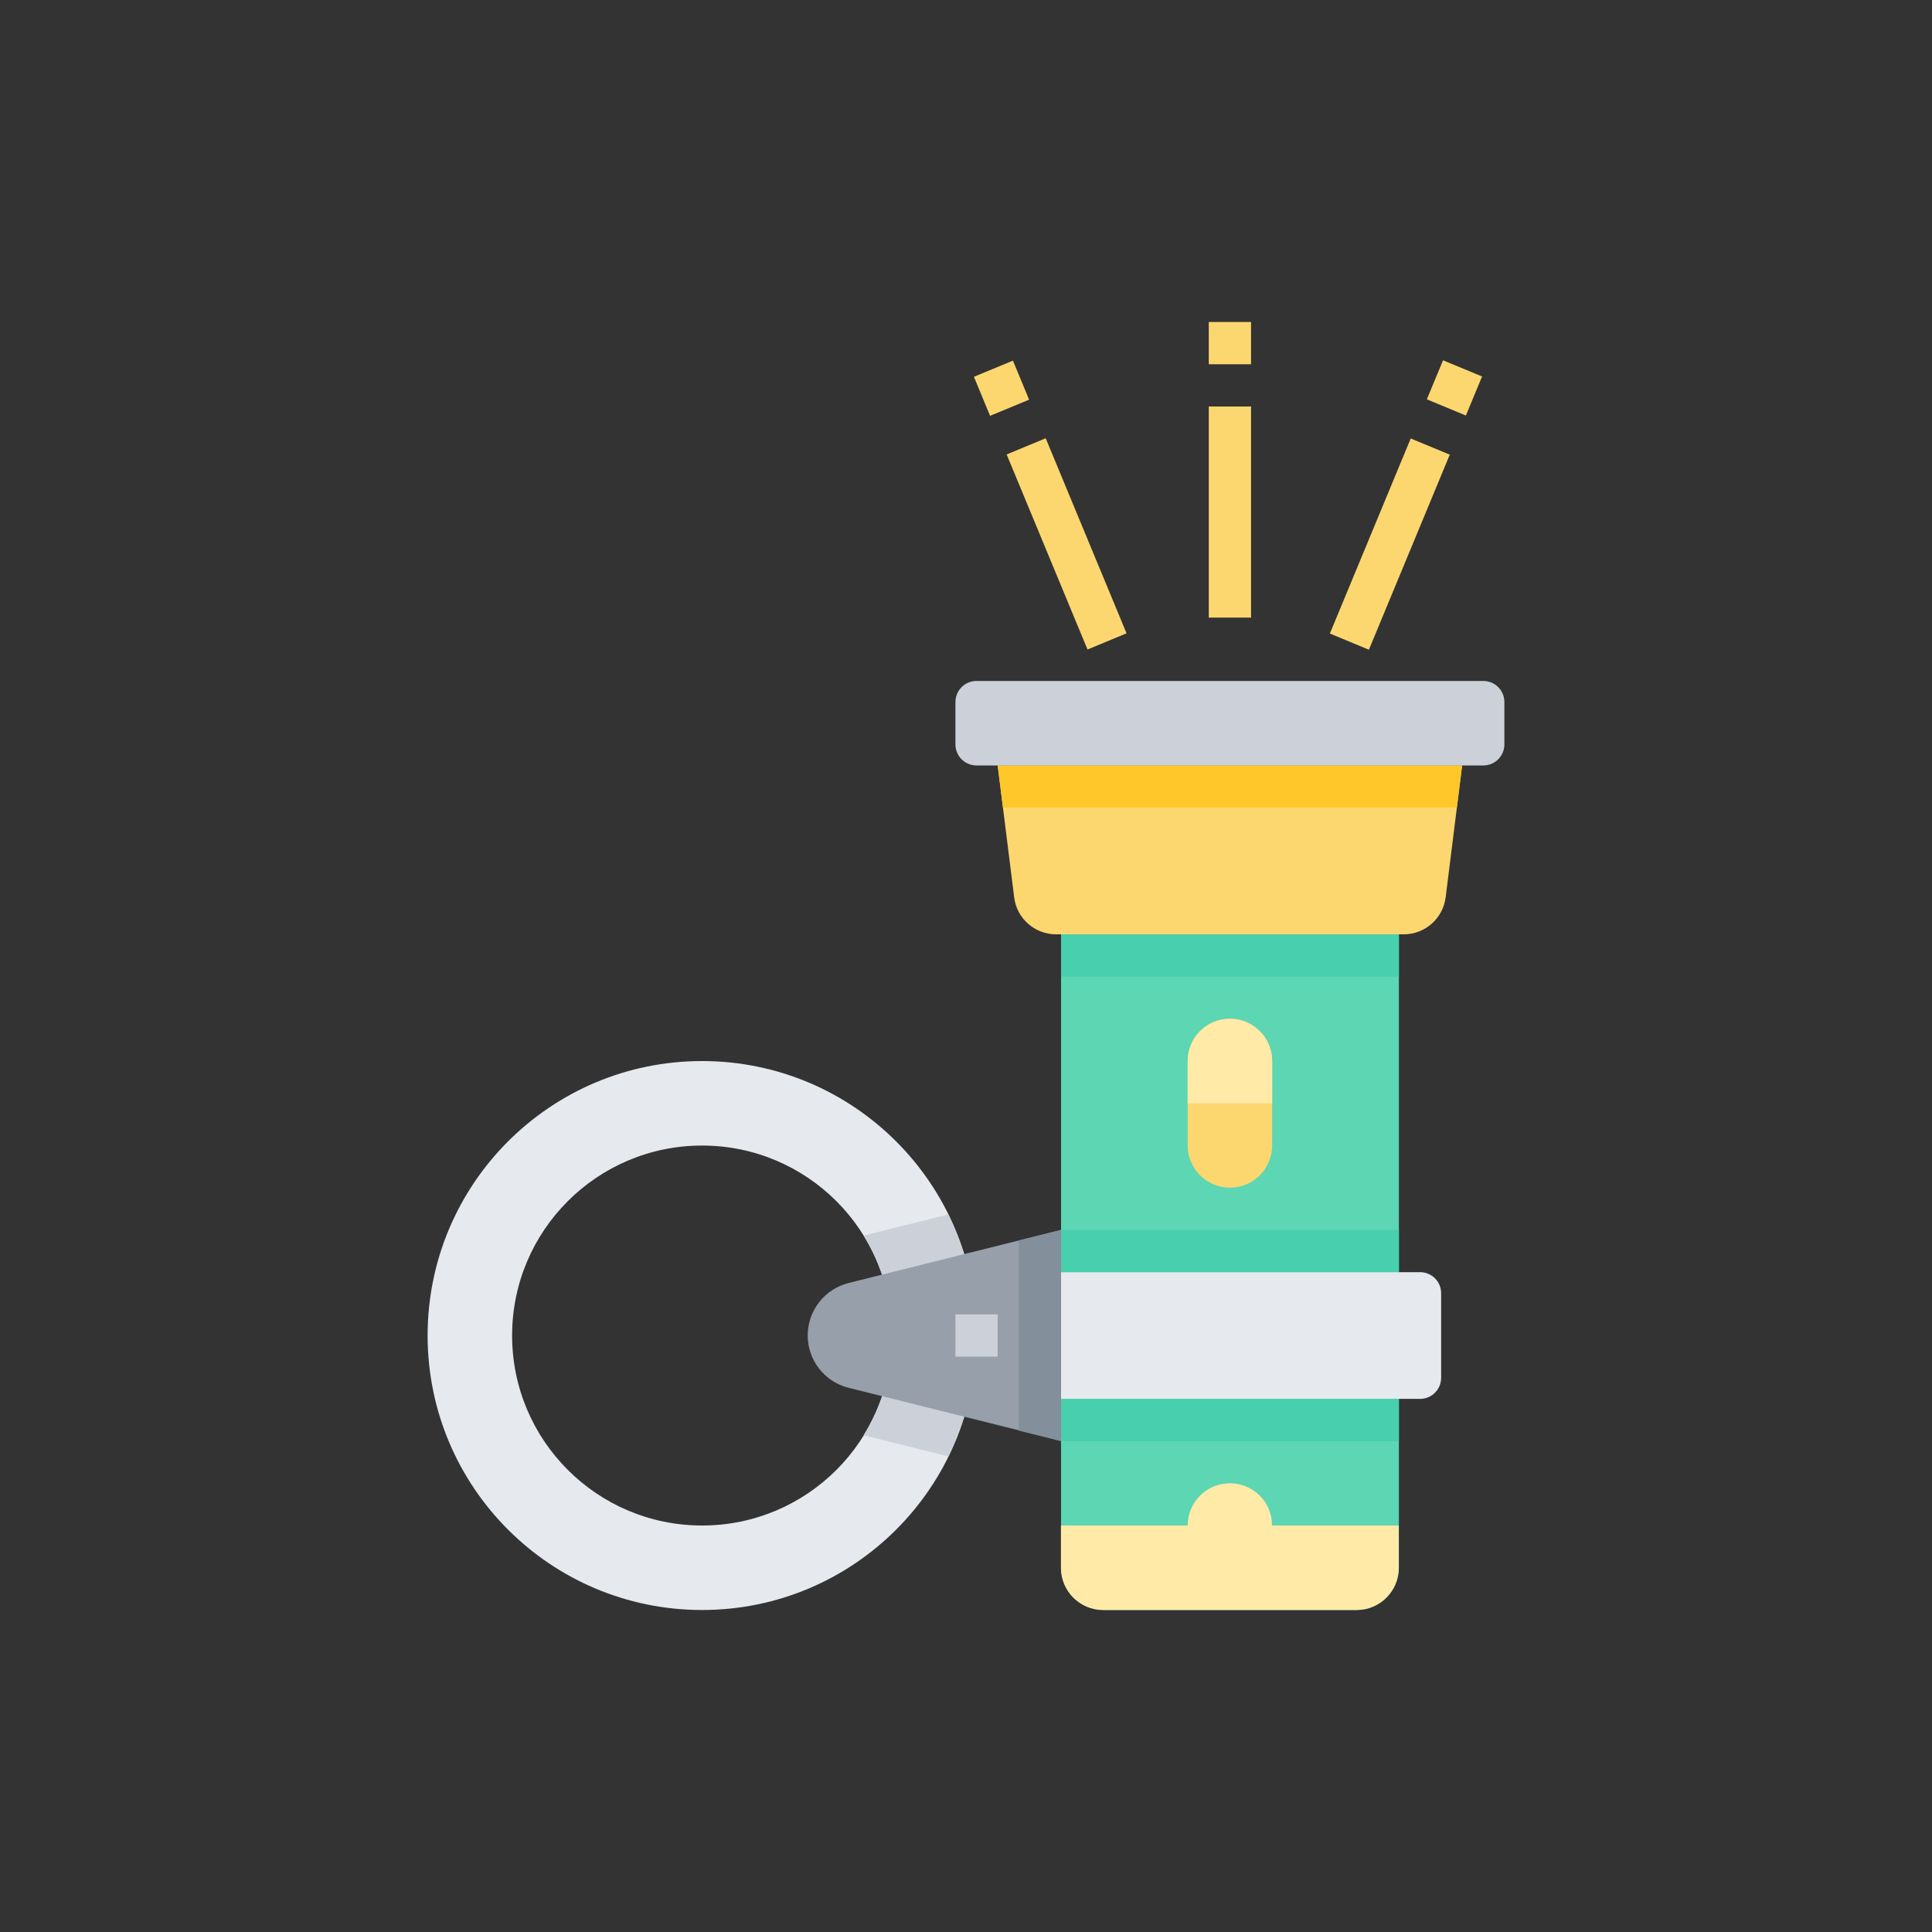
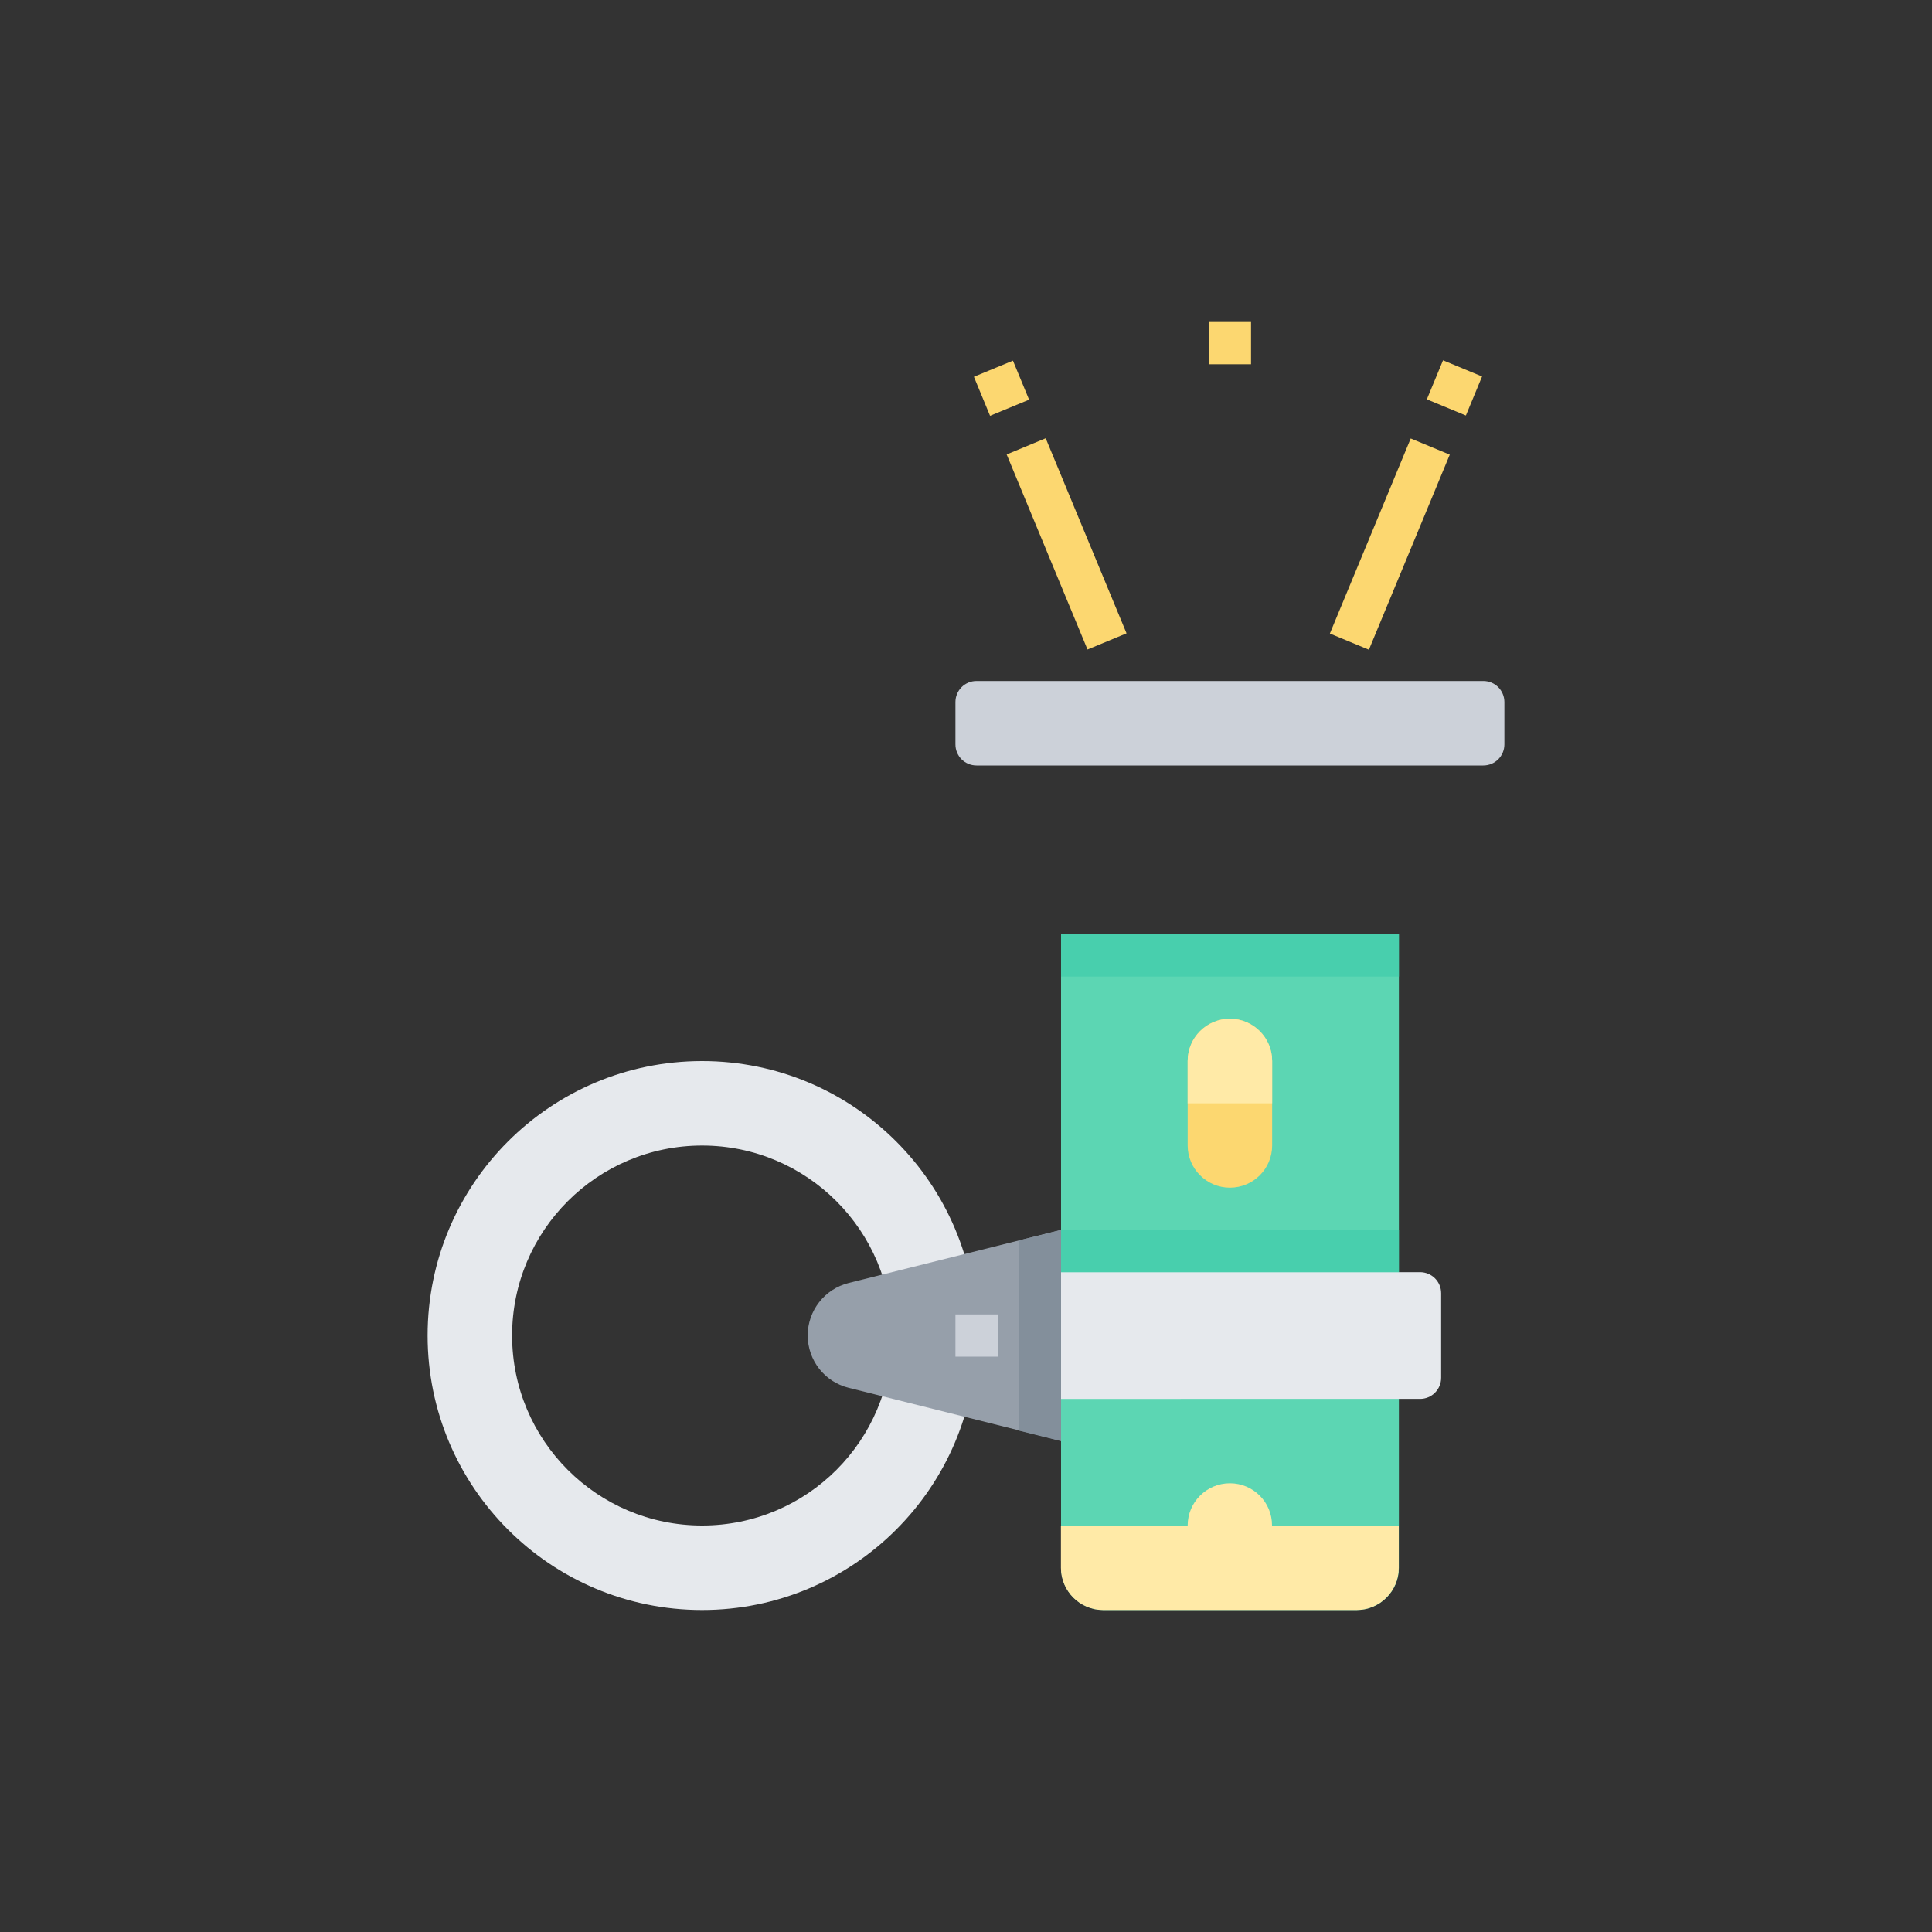
<svg xmlns="http://www.w3.org/2000/svg" version="1.1" id="Layer_1" x="0px" y="0px" viewBox="0 0 150 150" style="enable-background:new 0 0 150 150;" xml:space="preserve">
  <rect x="0" y="0" width="150" height="150" fill="#333333" stroke="none" />
  <style type="text/css"> .st0{fill:#E6E9ED;} .st1{fill:#5CD6B3;} .st2{fill:#CCD1D9;} .st3{fill:#969FAA;} .st4{fill:#FCD770;} .st5{fill:#FFC729;} .st6{fill:#FFEAA7;} .st7{fill:#48CFAD;} .st8{fill:#838F9B;} </style>
  <g>
    <g>
      <path class="st0" d="M54.51,82.38c-11.77,0-21.31,9.54-21.31,21.31S42.74,125,54.51,125c11.77,0,21.31-9.54,21.31-21.31 S66.28,82.38,54.51,82.38z M54.51,118.44c-8.15,0-14.75-6.61-14.75-14.75c0-8.15,6.61-14.75,14.75-14.75 c8.15,0,14.75,6.61,14.75,14.75C69.26,111.84,62.66,118.44,54.51,118.44z" />
    </g>
    <g>
      <path class="st1" d="M108.61,72.54v26.23v9.84v13.11c0,1.81-1.47,3.28-3.28,3.28H85.66c-1.81,0-3.28-1.47-3.28-3.28V72.54H108.61z " />
    </g>
    <g>
-       <path class="st2" d="M69.26,103.69c0,2.84-0.82,5.49-2.21,7.74l6.57,1.64c1.4-2.84,2.2-6.01,2.2-9.39c0-3.37-0.81-6.55-2.2-9.39 l-6.57,1.64C68.44,98.2,69.26,100.84,69.26,103.69z" />
-     </g>
+       </g>
    <g>
      <path class="st3" d="M82.38,95.49l-16.49,4.12c-1.87,0.47-3.18,2.15-3.18,4.07l0,0c0,1.93,1.31,3.61,3.18,4.07l16.49,4.12V95.49z" />
    </g>
    <g>
      <rect x="74.18" y="102.05" class="st2" width="3.28" height="3.28" />
    </g>
    <g>
-       <path class="st4" d="M113.52,59.43l-1.28,10.24c-0.21,1.64-1.6,2.87-3.25,2.87h-27c-1.65,0-3.05-1.23-3.25-2.87l-1.28-10.24 H113.52z" />
-     </g>
+       </g>
    <g>
-       <polygon class="st5" points="77.87,62.7 113.11,62.7 113.52,59.43 77.46,59.43 " />
-     </g>
+       </g>
    <g>
      <path class="st2" d="M103.69,59.43H75.82c-0.91,0-1.64-0.73-1.64-1.64v-3.28c0-0.91,0.73-1.64,1.64-1.64h39.34 c0.91,0,1.64,0.73,1.64,1.64v3.28c0,0.91-0.73,1.64-1.64,1.64h-8.2H103.69z" />
    </g>
    <g>
      <path class="st0" d="M82.38,98.77h27.87c0.91,0,1.64,0.73,1.64,1.64v6.56c0,0.91-0.73,1.64-1.64,1.64H82.38V98.77z" />
    </g>
    <g>
      <path class="st4" d="M95.49,92.21L95.49,92.21c-1.81,0-3.28-1.47-3.28-3.28v-6.56c0-1.81,1.47-3.28,3.28-3.28l0,0 c1.81,0,3.28,1.47,3.28,3.28v6.56C98.77,90.75,97.3,92.21,95.49,92.21z" />
    </g>
    <g>
      <path class="st6" d="M95.49,79.1c-1.81,0-3.28,1.47-3.28,3.28v3.28h6.56v-3.28C98.77,80.57,97.3,79.1,95.49,79.1z" />
    </g>
    <g>
      <path class="st6" d="M95.49,115.16c-1.81,0-3.28,1.47-3.28,3.28h-9.84v3.28c0,1.81,1.47,3.28,3.28,3.28h19.67 c1.81,0,3.28-1.47,3.28-3.28v-3.28h-9.84C98.77,116.63,97.3,115.16,95.49,115.16z" />
    </g>
    <g>
      <rect x="93.85" y="25" class="st4" width="3.28" height="3.28" />
    </g>
    <g>
-       <rect x="93.85" y="31.56" class="st4" width="3.28" height="16.39" />
-     </g>
+       </g>
    <g>
      <rect x="76.13" y="28.49" transform="matrix(0.924 -0.382 0.382 0.924 -5.613 32.01)" class="st4" width="3.28" height="3.28" />
    </g>
    <g>
      <rect x="81.15" y="34.05" transform="matrix(0.924 -0.383 0.383 0.924 -9.867 34.901)" class="st4" width="3.28" height="16.39" />
    </g>
    <g>
      <rect x="111.26" y="28.49" transform="matrix(0.383 -0.924 0.924 0.383 41.843 122.897)" class="st4" width="3.28" height="3.28" />
    </g>
    <g>
      <rect x="99.68" y="40.61" transform="matrix(0.383 -0.924 0.924 0.383 27.55 125.738)" class="st4" width="16.39" height="3.28" />
    </g>
    <g>
      <rect x="82.38" y="72.54" class="st7" width="26.23" height="3.28" />
    </g>
    <g>
      <rect x="82.38" y="95.49" class="st7" width="26.23" height="3.28" />
    </g>
    <g>
-       <rect x="82.38" y="108.61" class="st7" width="26.23" height="3.28" />
-     </g>
+       </g>
    <g>
      <polygon class="st8" points="79.1,111.07 82.38,111.89 82.38,95.49 79.1,96.31 " />
    </g>
  </g>
</svg>